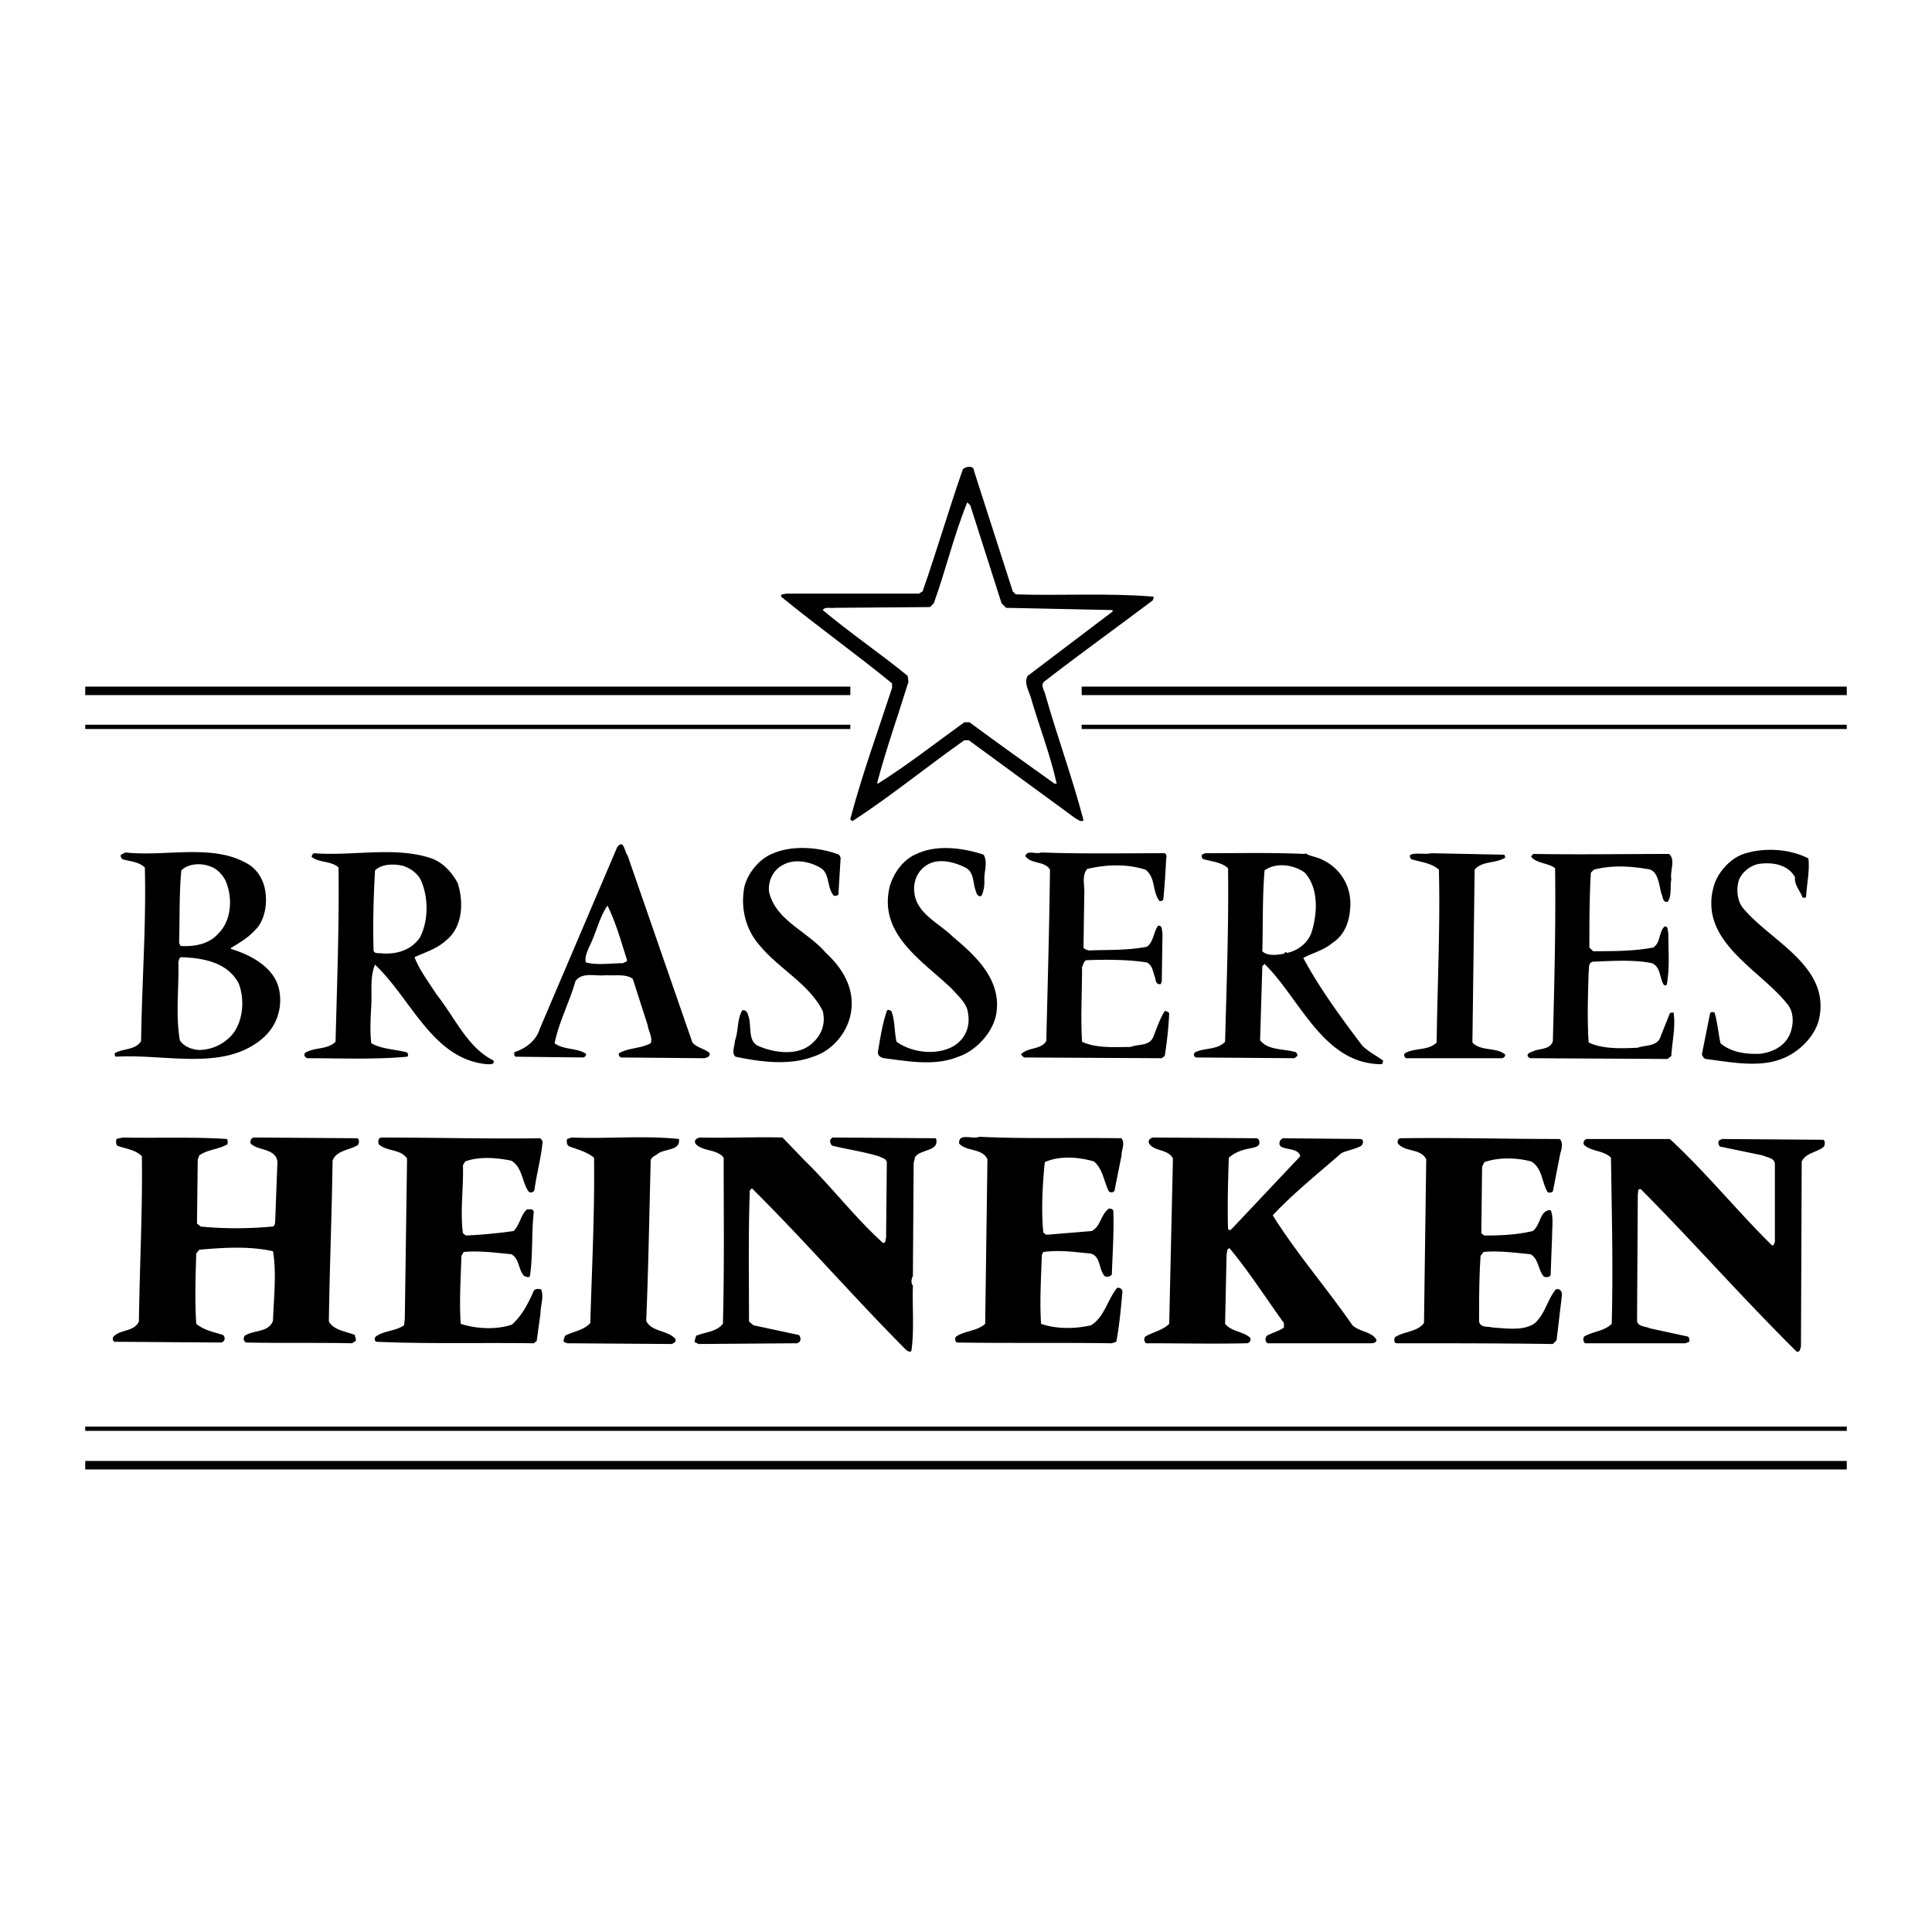
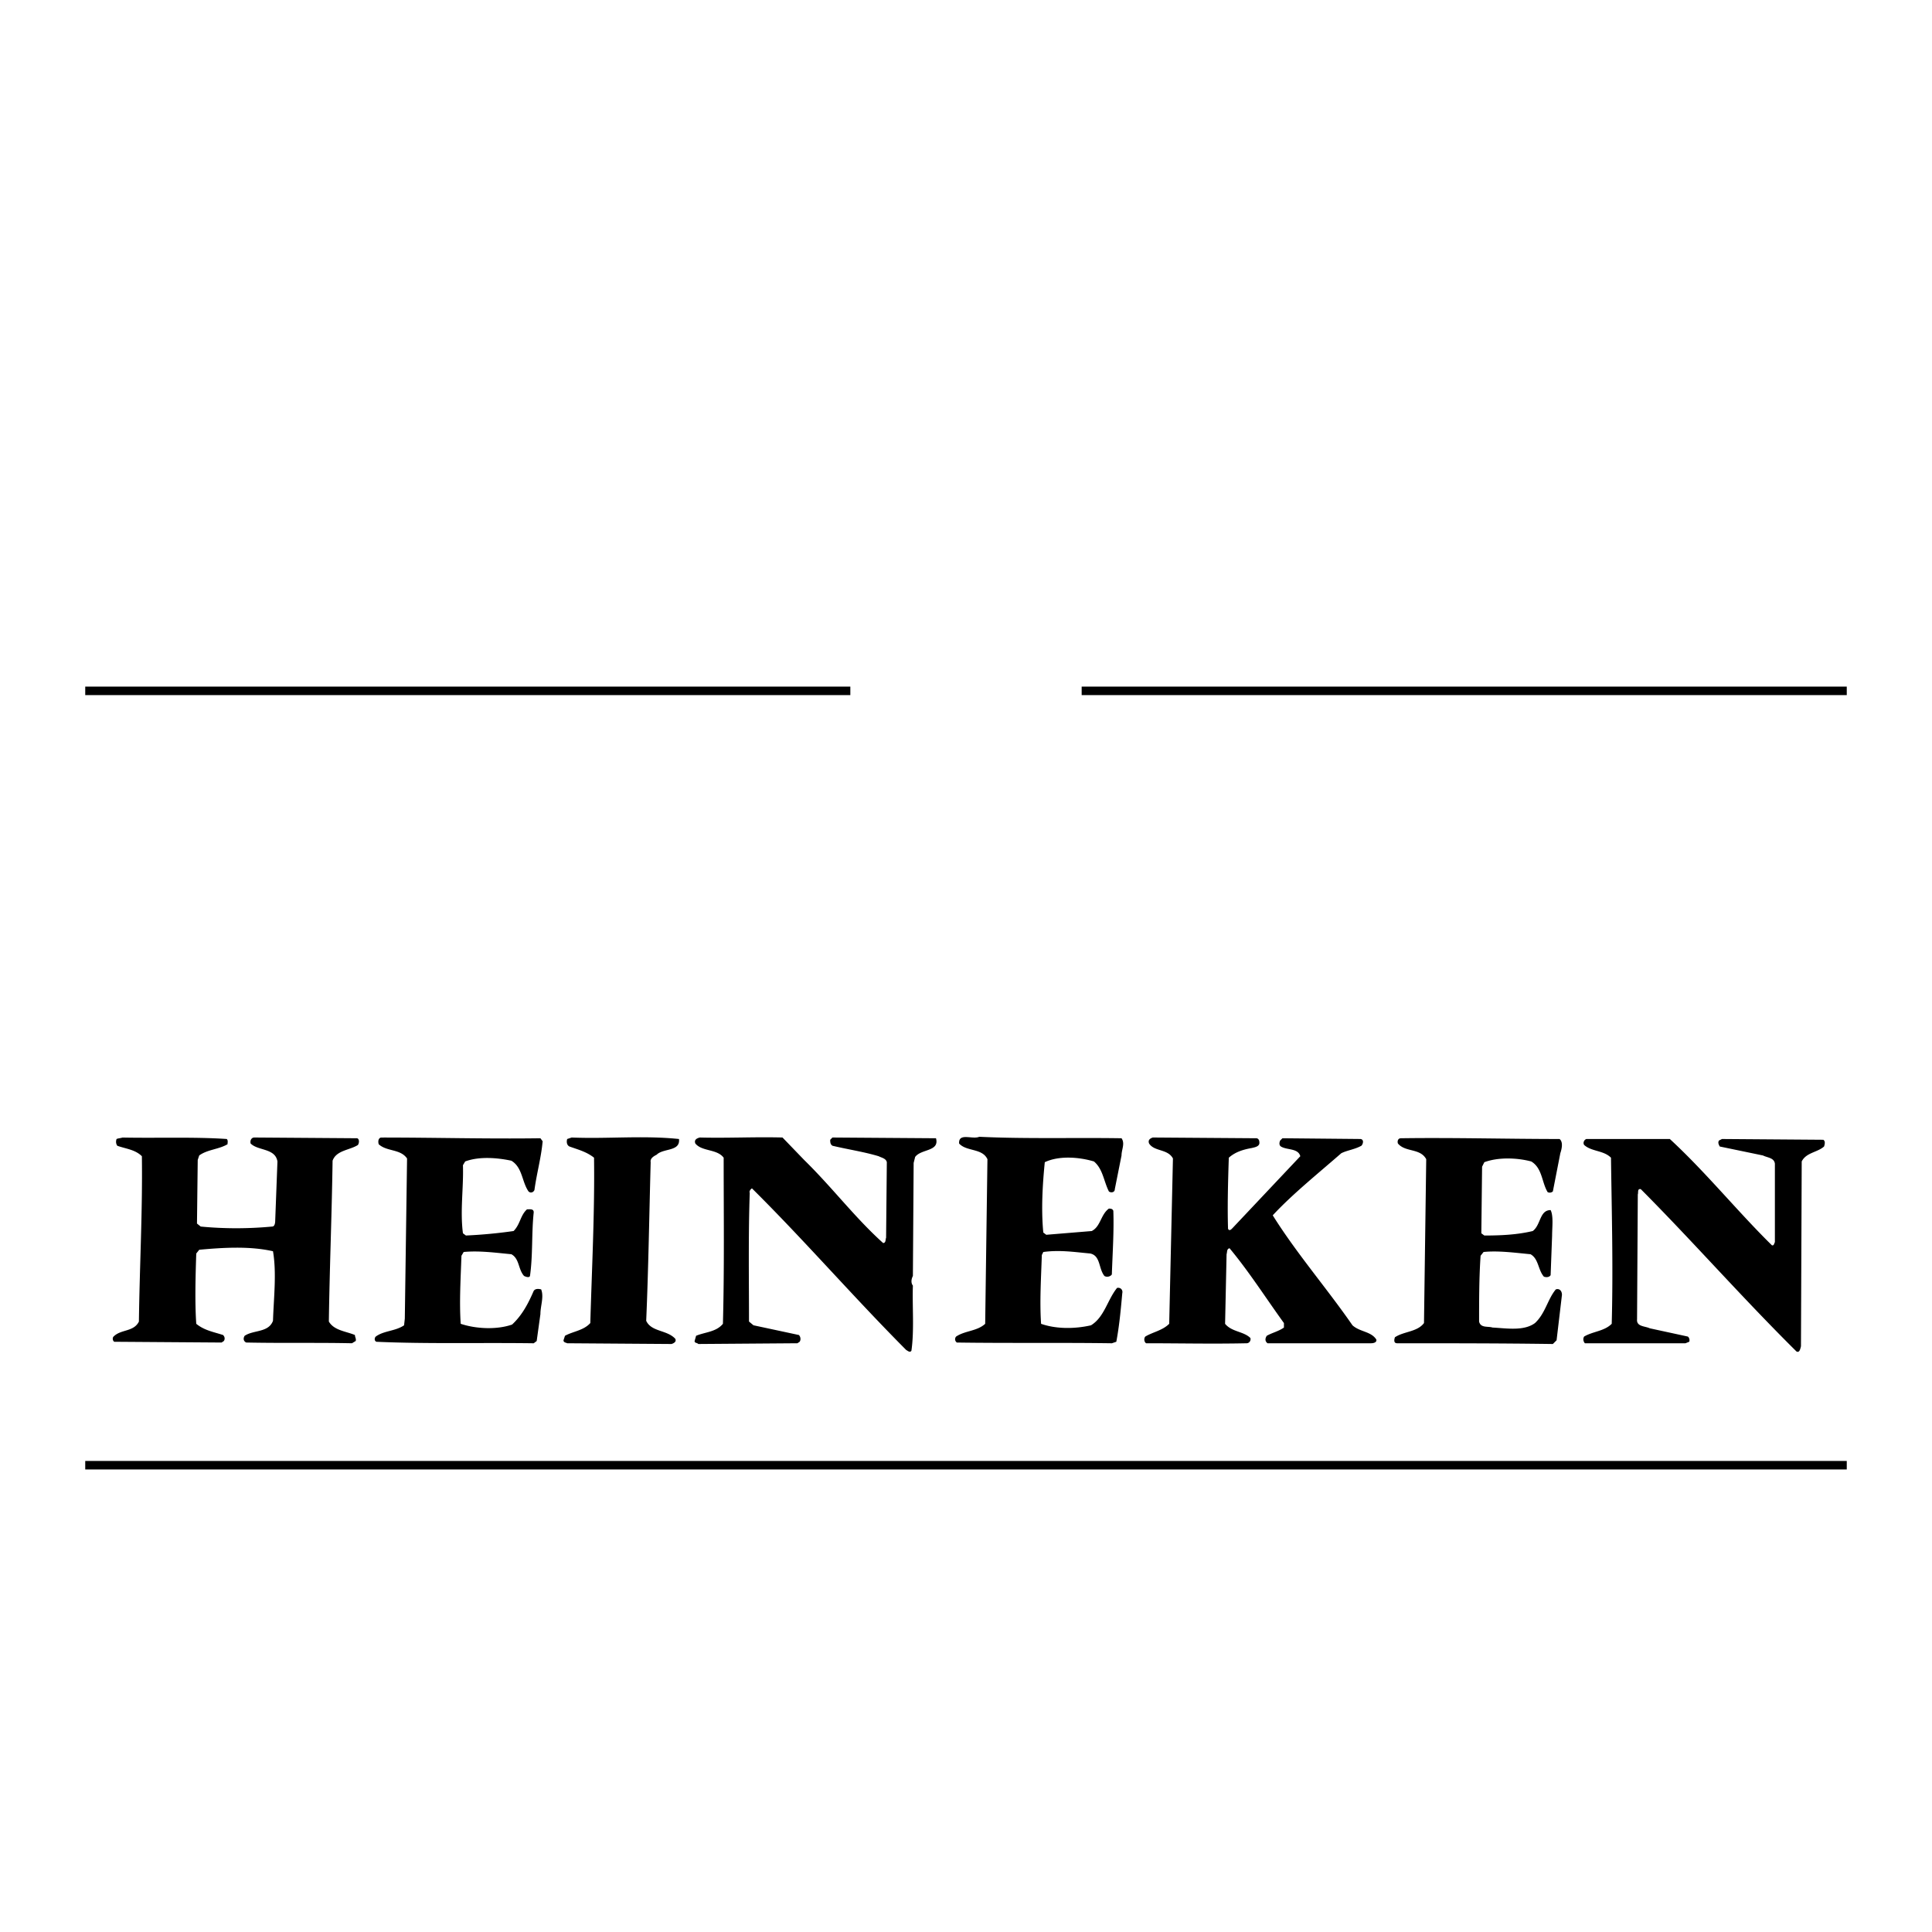
<svg xmlns="http://www.w3.org/2000/svg" width="2500" height="2500" viewBox="0 0 192.756 192.756">
  <path fill-rule="evenodd" clip-rule="evenodd" fill="#fff" d="M0 0h192.756v192.756H0V0z" />
-   <path d="M97.178 46.983L101.043 59l.297.299c4.385.149 9.217-.149 13.676.224.223.074 0 .224 0 .373-3.568 2.687-7.211 5.3-10.777 8.062-.521.373 0 .971.074 1.418 1.189 4.18 2.676 8.21 3.791 12.465-.299.224-.521-.075-.744-.149l-10.703-7.837h-.445c-3.717 2.613-7.359 5.598-11.149 8.062-.075-.075-.223-.075-.223-.224 1.189-4.479 2.75-8.733 4.162-13.062v-.448c-3.642-2.985-7.433-5.672-11.075-8.658-.074-.299.297-.224.52-.299h13.23l.371-.226c1.412-4.03 2.601-8.136 4.013-12.167.224-.298 1.117-.448 1.117.15z" fill-rule="evenodd" clip-rule="evenodd" />
  <path d="M99.928 60.194l.445.448 10.629.224v.149l-8.473 6.419c-.373.672.074 1.418.297 2.09.816 2.837 1.932 5.673 2.602 8.659h-.223c-2.826-2.016-5.65-4.031-8.474-6.121h-.52c-2.899 2.09-5.65 4.255-8.623 6.121l-.074-.075c.893-3.359 2.081-6.718 3.122-10.077l-.075-.597c-2.824-2.314-5.723-4.255-8.473-6.568.223-.374.817-.149 1.189-.224l9.514-.075.372-.374c1.189-3.284 2.006-6.792 3.344-10.077l.298.298 3.123 9.78z" fill-rule="evenodd" clip-rule="evenodd" fill="#fff" />
-   <path d="M62.614 85.35l6.467 18.66c.445.523 1.189.598 1.709 1.045.074.373-.223.449-.521.523l-8.325-.074c-.147-.076-.296-.299-.147-.449.966-.521 2.155-.447 3.121-.969.223-.598-.223-1.195-.297-1.793l-1.486-4.627c-.669-.523-1.784-.299-2.676-.373-.966.148-2.378-.373-3.047.598-.594 2.09-1.635 4.029-2.081 6.195.892.672 2.229.447 3.122 1.045.074.148-.075.297-.223.373l-6.764-.076c-.223-.074-.149-.297-.149-.447 1.115-.373 2.156-1.119 2.527-2.314l7.729-18.138c.67-.897.744.522 1.041.821zM83.724 85.275l.147.298-.223 3.657c-.074.15-.297.15-.446.15-.743-.821-.372-2.314-1.413-2.836-1.04-.598-2.601-.896-3.716-.224-.893.448-1.487 1.567-1.338 2.688.669 2.836 3.791 3.881 5.649 6.046 1.635 1.494 2.899 3.507 2.527 5.896-.297 2.018-1.858 3.883-3.791 4.479-2.378.896-5.278.523-7.73 0-.446-.373-.074-1.043-.074-1.566.372-.971.223-2.24.743-3.061.372-.074.52.225.595.523.372.969-.075 2.389.892 2.984 1.634.746 4.162 1.119 5.574-.299.891-.82 1.263-1.939.966-3.135-1.338-2.688-4.311-4.18-6.244-6.493-1.412-1.568-2.007-3.732-1.56-5.972.372-1.344 1.487-2.762 2.898-3.285 1.935-.821 4.611-.597 6.544.15zM98.143 85.275c.447.821 0 1.717.074 2.612 0 .523-.074 1.045-.297 1.493-.297.149-.52-.224-.52-.373-.373-.821-.15-2.016-1.116-2.463-1.04-.523-2.452-.896-3.567-.374-1.189.598-1.636 1.792-1.487 2.911.223 2.09 2.527 3.061 3.866 4.404 2.23 1.866 4.832 4.254 4.31 7.614-.297 1.867-2.006 3.732-3.79 4.328-2.378.971-4.98.449-7.433.15-.297-.074-.596-.225-.596-.598.224-1.344.447-2.836.892-4.105.075-.223.298-.074.447 0 .372.896.296 2.092.52 3.061 1.561 1.119 4.087 1.418 5.798.373 1.115-.746 1.561-1.939 1.337-3.209-.075-.971-1.041-1.791-1.635-2.465-2.973-2.835-7.359-5.448-6.169-10.225.372-1.269 1.338-2.687 2.676-3.21 2.007-.969 4.683-.596 6.69.076zM180.424 85.648c.148 1.194-.148 2.463-.223 3.732 0 .224-.223.224-.371.149-.223-.672-.818-1.195-.744-2.016-.668-1.194-2.08-1.493-3.42-1.344-.891.075-1.783.747-2.154 1.567-.297.896-.223 2.09.371 2.837 2.752 3.359 8.846 5.822 7.582 11.197-.445 1.717-2.082 3.283-3.717 3.881-2.305.896-5.203.299-7.582 0-.223-.074-.297-.299-.371-.447l.818-4.105c.074-.15.297-.15.445-.074.297.969.373 2.014.596 3.061 1.039.895 2.525 1.119 4.012 1.045 1.041-.15 2.156-.598 2.752-1.643.52-.896.668-2.389-.074-3.285-2.752-3.508-8.92-6.27-7.359-11.793.371-1.344 1.635-2.762 2.973-3.21 2.007-.672 4.608-.522 6.466.448zM26.342 88.335c.372 1.344.223 2.912-.52 4.031-.817 1.045-1.709 1.568-2.825 2.239l.074.075c1.933.597 4.237 1.792 4.757 3.955.445 2.018-.298 3.957-1.858 5.152-3.865 3.061-9.514 1.344-14.419 1.641-.074-.074-.149-.223-.074-.373.817-.447 2.081-.297 2.602-1.193.074-5.822.521-11.57.372-17.317-.669-.598-1.487-.598-2.23-.821-.149-.15-.223-.299-.149-.448l.446-.224c4.163.448 8.919-.97 12.413 1.269.742.521 1.189 1.267 1.411 2.014zM45.667 88.111c.595 1.866.521 4.33-1.115 5.673-.966.896-2.081 1.194-3.196 1.717.52 1.342 1.412 2.463 2.155 3.657 1.858 2.314 3.122 5.375 5.724 6.645.149.447-.372.373-.669.373-5.426-.523-7.507-6.494-11.149-9.928-.52 1.193-.297 2.686-.372 4.029-.074 1.27-.148 2.689 0 3.809 1.041.596 2.379.596 3.494.895.222.074.222.373.075.447-3.197.299-6.689.15-9.96.15-.223-.074-.372-.299-.223-.523.892-.596 2.229-.297 3.047-1.119.148-5.748.371-11.645.297-17.392-.743-.672-1.933-.448-2.676-1.045a.41.41 0 0 1 .224-.373c3.864.299 7.952-.672 11.521.448 1.262.372 2.229 1.418 2.823 2.537zM116.131 85.125c.223 0 .297.299.223.522-.074 1.344-.148 2.762-.297 4.106-.074.149-.297.149-.371.149-.744-.971-.373-2.389-1.414-3.135-1.857-.598-3.865-.523-5.797-.075-.594.672-.223 1.717-.297 2.538l-.074 5.151c-.074.298.297.373.52.447 1.934-.075 3.939 0 5.799-.373.668-.448.668-1.493 1.115-2.09.445-.075.371.448.445.747l-.074 4.852c-.076.074-.076.297-.223.223-.373 0-.373-.373-.447-.672-.223-.521-.223-1.193-.816-1.492-1.934-.298-4.088-.298-6.021-.224-.297.075-.297.449-.445.672 0 2.462-.15 5.075 0 7.464 1.412.672 3.27.523 4.83.523.744-.299 1.785-.074 2.23-.896.371-.896.67-1.865 1.189-2.688.148 0 .371.074.445.225a37.516 37.516 0 0 1-.445 4.254l-.297.225-13.752-.074-.297-.299c.67-.746 2.008-.447 2.527-1.344.148-5.822.297-11.197.371-17.093-.52-.896-1.857-.523-2.451-1.344.146-.672 1.039-.149 1.561-.374 4.013.15 8.249.075 12.263.075zM130.252 85.125c.373.299 1.189.373 1.711.672a4.784 4.784 0 0 1 2.75 4.703c-.074 1.417-.521 2.762-1.785 3.583-.891.746-1.932.97-2.898 1.492 1.637 3.06 3.791 5.972 5.871 8.733.596.598 1.34.971 2.082 1.494 0 .148 0 .297-.148.373-5.797 0-8.102-6.494-11.67-10.003l-.223.224-.223 7.391c.818 1.045 2.379.82 3.568 1.193.148.15.148.225.148.373l-.297.225-9.812-.074c-.223-.076-.297-.373-.074-.523.893-.447 2.23-.223 2.975-1.045.148-5.674.371-11.57.295-17.317-.668-.598-1.633-.672-2.451-.896-.148-.075-.223-.225-.148-.448l.297-.149c3.344 0 6.689-.075 9.961.074l.071-.075zM150.098 85.275c0 .075.074.149.074.298-.965.597-2.303.298-3.047 1.195l-.223 17.242c.818.896 2.379.449 3.27 1.195 0 .299-.223.373-.371.373h-9.514c-.148-.074-.297-.373-.074-.523.967-.521 2.305-.223 3.121-1.045.074-5.748.371-11.644.225-17.242-.744-.672-1.785-.747-2.752-1.045-.074-.075-.223-.299-.074-.448.596-.224 1.412 0 2.082-.149l7.283.149zM166.525 85.2c.668.598.074 1.643.223 2.538-.148.747.074 1.643-.371 2.239-.521.075-.447-.522-.596-.747-.297-.97-.297-2.462-1.486-2.538-1.783-.298-3.568-.373-5.277.075l-.297.298c-.148 2.464-.148 5.002-.148 7.465l.371.373c2.008 0 4.088 0 6.021-.373.742-.522.52-1.567 1.113-2.09.373-.075.299.448.373.672 0 1.791.148 3.434-.148 5.075 0 .15-.225.15-.299.074-.445-.67-.297-1.79-1.189-2.164-1.783-.373-4.014-.223-5.871-.149-.52.075-.371.672-.445 1.045-.074 2.463-.15 4.627 0 7.016 1.412.672 3.27.598 4.904.523.744-.299 2.008-.074 2.305-1.193l.893-2.24c.074-.074.223-.074.371-.074.223 1.418-.148 2.91-.223 4.328l-.371.299-13.678-.074c-.148 0-.223-.15-.297-.225 0-.373.447-.373.67-.521.668-.225 1.635-.15 1.857-.971.148-5.748.297-11.346.223-17.243-.67-.523-1.783-.448-2.379-1.12 0-.149.223-.373.373-.299 4.384.076 8.843.001 13.378.001z" fill-rule="evenodd" clip-rule="evenodd" />
-   <path d="M22.477 87.813c.744 1.642.67 3.956-.669 5.3-.966 1.12-2.453 1.343-3.791 1.269l-.149-.299c.075-2.389 0-4.926.223-7.241.669-.672 1.858-.747 2.75-.448.744.225 1.264.747 1.636 1.419zM41.952 87.738c.817 1.717.817 4.18-.075 5.822-.891 1.269-2.304 1.643-3.716 1.568-.297-.075-.818.075-.892-.299-.075-2.687 0-5.449.148-7.987.669-.672 1.933-.672 2.825-.448.668.225 1.338.672 1.71 1.344zM130.18 87.066c1.41 1.568 1.262 4.105.668 5.972-.371 1.045-1.338 1.792-2.379 2.016-.074.075-.297-.224-.297.075-.67.149-1.709.298-2.23-.224.074-2.688 0-5.374.223-8.062 1.114-.822 2.899-.598 4.015.223zM62.541 95.725c.074.298-.224.224-.372.373-1.264 0-2.528.225-3.717-.074-.149-.522.148-1.12.372-1.642.669-1.344.966-2.837 1.784-4.031.817 1.642 1.337 3.508 1.933 5.374zM23.815 98.113c.595 1.568.446 3.508-.446 4.854a4.429 4.429 0 0 1-3.567 1.791c-.743-.076-1.486-.373-1.858-.971-.446-2.539-.075-5.227-.148-7.838.074-.149.074-.447.297-.447 2.228.073 4.607.521 5.722 2.611z" fill-rule="evenodd" clip-rule="evenodd" fill="#fff" />
  <path d="M80.23 115.729c2.824 2.764 5.055 5.748 7.878 8.287.298 0 .223-.373.298-.523l.073-7.539c-.073-.373-.521-.447-.817-.598-1.487-.447-3.048-.672-4.609-1.045-.223-.148-.223-.373-.223-.596l.223-.225 10.332.074c.372 1.344-1.486 1.045-2.081 1.867l-.149.596-.075 11.271c-.148.299-.223.672 0 .971-.074 1.941.149 4.479-.148 6.494-.148.225-.372 0-.52-.074-5.278-5.301-10.184-10.973-15.386-16.123-.149.074-.298.299-.223.447-.148 4.105-.075 8.809-.075 12.838l.447.373 4.533.971c.149.15.224.449.074.672l-.223.15-9.886.074c-.149-.148-.372-.074-.372-.299l.149-.521c.893-.373 2.007-.373 2.676-1.195.148-5.523.074-10.973.074-16.57-.669-.896-2.156-.598-2.825-1.418-.148-.373.148-.523.446-.598 2.75.074 5.5-.074 8.25 0l2.159 2.239zM111.895 113.564c.371.523 0 1.119 0 1.717l-.67 3.359c0 .373-.445.373-.594.225-.52-1.045-.596-2.24-1.488-2.986-1.486-.447-3.492-.598-4.904.074-.223 2.24-.371 4.703-.148 7.018l.297.223 4.533-.373c.893-.447.893-1.643 1.711-2.238.148 0 .371 0 .445.223.074 2.016-.074 4.182-.148 6.346-.148.223-.521.299-.744.148-.594-.746-.371-2.014-1.412-2.238-1.635-.15-3.047-.373-4.682-.15l-.148.299c-.074 2.314-.225 4.629-.074 6.867 1.486.523 3.344.523 4.98.148 1.336-.82 1.635-2.537 2.6-3.73.373-.074.596.225.521.521-.148 1.643-.299 3.285-.596 4.852l-.445.15c-5.129-.074-10.48 0-15.46-.074a.397.397 0 0 1-.075-.598c.892-.598 2.082-.523 2.898-1.27.074-5.523.15-10.973.225-16.422-.521-1.119-2.083-.746-2.826-1.566-.074-1.121 1.337-.373 2.007-.672 4.609.222 9.513.073 14.197.147zM22.626 113.639c.148.15.074.375.074.523-.892.521-2.007.521-2.824 1.119l-.149.447-.074 6.346.372.299c2.304.225 4.757.225 7.135 0 .223 0 .298-.299.298-.598l.223-5.896c-.223-1.344-1.932-1.045-2.675-1.791-.075-.299.074-.598.372-.598l10.257.074c.222.074.222.449.074.672-.817.523-2.155.523-2.527 1.568-.075 5.373-.297 10.674-.372 16.047.52.896 1.709.971 2.602 1.344 0 .225.148.375.074.598l-.372.225c-3.493-.074-7.061 0-10.555-.074-.297-.15-.297-.449-.148-.672.892-.598 2.379-.299 2.825-1.494.075-2.312.372-4.777 0-6.941-2.304-.523-4.906-.373-7.358-.148l-.297.373c-.074 2.164-.148 4.926 0 7.016.818.672 1.784.822 2.676 1.119.149.15.223.375.074.598l-.223.15-10.703-.076c-.148-.074-.223-.373-.074-.521.743-.746 2.007-.447 2.527-1.494.074-5.598.372-11.047.297-16.496-.668-.672-1.635-.746-2.453-1.045-.148-.223-.148-.447-.074-.672.148-.074.372-.074.595-.148 3.416.071 7.207-.077 10.403.146zM53.918 113.564l.222.299c-.148 1.643-.594 3.209-.817 4.852-.074.225-.372.373-.595.15-.669-.971-.595-2.391-1.709-3.061-1.413-.299-3.197-.449-4.608.074l-.223.373c.074 2.24-.297 4.553 0 6.793l.297.223a48.693 48.693 0 0 0 4.757-.447c.668-.672.668-1.566 1.338-2.164.297 0 .669-.074.669.299-.224 2.09-.075 4.254-.372 6.344-.074.225-.446.074-.595 0-.595-.672-.446-1.717-1.263-2.164-1.562-.148-3.197-.373-4.757-.225l-.223.375c-.075 2.238-.223 4.553-.075 6.791 1.561.523 3.642.598 5.128.074 1.041-.971 1.636-2.164 2.156-3.357.147-.225.445-.225.743-.15.296.746-.074 1.643-.074 2.463l-.372 2.688-.297.225c-5.129-.074-10.704.074-15.684-.15-.223-.074-.223-.373-.074-.521.817-.598 1.933-.523 2.824-1.121l.074-.67.224-15.975c-.669-.971-2.007-.672-2.825-1.418-.074-.225-.074-.598.224-.672 5.427-.002 10.481.147 15.907.072zM67.743 113.639c.148 1.27-1.561.896-2.23 1.568-.297.148-.669.373-.595.746-.148 5.449-.223 10.6-.446 15.824.52 1.121 2.081.896 2.899 1.793.148.297-.148.447-.372.521l-10.406-.074c-.149-.074-.372-.074-.372-.299l.148-.447c.818-.449 1.858-.523 2.527-1.27.149-5.301.446-11.047.372-16.496-.743-.598-1.635-.822-2.453-1.119-.298-.15-.298-.523-.223-.748l.445-.148c3.571.149 7.138-.224 10.706.149zM125.348 113.564c.148 0 .297.15.297.373.074.449-.445.523-.744.598-.816.148-1.635.373-2.303.971-.076 2.314-.148 4.852-.076 7.092.15.297.373 0 .521-.15l6.689-7.092c-.223-.82-1.338-.596-1.932-.969-.223-.15-.148-.449-.076-.598l.225-.225 7.805.074c.371.076.223.523.074.672-.67.373-1.414.449-2.008.748-2.305 2.014-4.904 4.104-6.838 6.195 2.379 3.807 5.426 7.314 7.953 10.971.742.674 1.857.598 2.379 1.42.074.299-.299.373-.521.373h-10.33c-.299-.225-.225-.523-.076-.746.521-.299 1.191-.449 1.711-.822v-.447c-1.783-2.463-3.494-5.15-5.426-7.465-.297.074-.223.373-.297.598l-.148 6.941c.668.822 1.857.746 2.525 1.418.074.299-.148.523-.371.523-3.346.074-6.689 0-10.035 0-.223-.15-.223-.523-.074-.672.744-.447 1.711-.598 2.379-1.27l.373-16.496c-.521-.971-1.859-.672-2.379-1.492-.15-.373.148-.523.371-.598l10.332.075zM155.598 113.639c.373.299.225.971.076 1.42l-.744 3.807a.459.459 0 0 1-.52.074c-.596-.971-.521-2.389-1.637-3.061-1.412-.373-3.27-.447-4.682.074l-.223.449-.076 6.643.299.223c1.635 0 3.27-.074 4.83-.447.818-.598.67-2.09 1.785-2.09.297.598.148 1.717.148 2.537l-.148 3.957c-.148.225-.447.225-.67.148-.594-.672-.52-1.791-1.338-2.238-1.561-.148-3.195-.373-4.682-.225l-.297.375c-.15 2.164-.15 4.402-.15 6.566.15.672.893.449 1.338.598 1.412.074 3.123.373 4.238-.447 1.041-.971 1.264-2.389 2.08-3.359.447-.148.67.299.596.672l-.521 4.404-.371.373c-5.129-.074-10.406-.074-15.535-.074-.371 0-.297-.373-.223-.598.893-.598 2.23-.521 2.9-1.418l.223-16.348c-.596-1.119-2.082-.672-2.824-1.566-.076-.225 0-.523.297-.523 5.202-.075 10.628.074 15.831.074zM166.6 113.639c3.566 3.285 6.764 7.242 10.182 10.602.225.072.225-.225.299-.301v-7.838c-.074-.596-.744-.596-1.189-.82l-4.312-.895c-.074-.15-.223-.373-.074-.598l.299-.15 10.107.076c.223.148.148.447.074.672-.668.596-1.783.596-2.229 1.492l-.074 18.438c-.074.297-.15.672-.447.521-5.5-5.449-10.332-10.973-15.533-16.197-.373-.074-.225.373-.299.521l-.074 12.467c-.074.746.818.672 1.264.895l3.791.822c.148.074.223.373.148.521l-.371.15h-10.035c-.148-.15-.223-.447-.074-.672.893-.523 2.008-.523 2.75-1.27.15-5.672 0-11.121-.074-16.57-.742-.746-1.932-.598-2.676-1.27-.148-.223 0-.521.225-.598 2.673.002 5.572.002 8.322.002z" fill-rule="evenodd" clip-rule="evenodd" />
  <path d="M8.504 68.928h76.334m23.08 0h76.334m0 77.256H8.504" fill="none" stroke="#000" stroke-width=".846" stroke-linejoin="bevel" stroke-miterlimit="2.613" />
-   <path d="M107.918 72.52h76.334m-175.748 0h76.334m99.414 70.025H8.504" fill="none" stroke="#000" stroke-width=".423" stroke-linejoin="bevel" stroke-miterlimit="2.613" />
</svg>